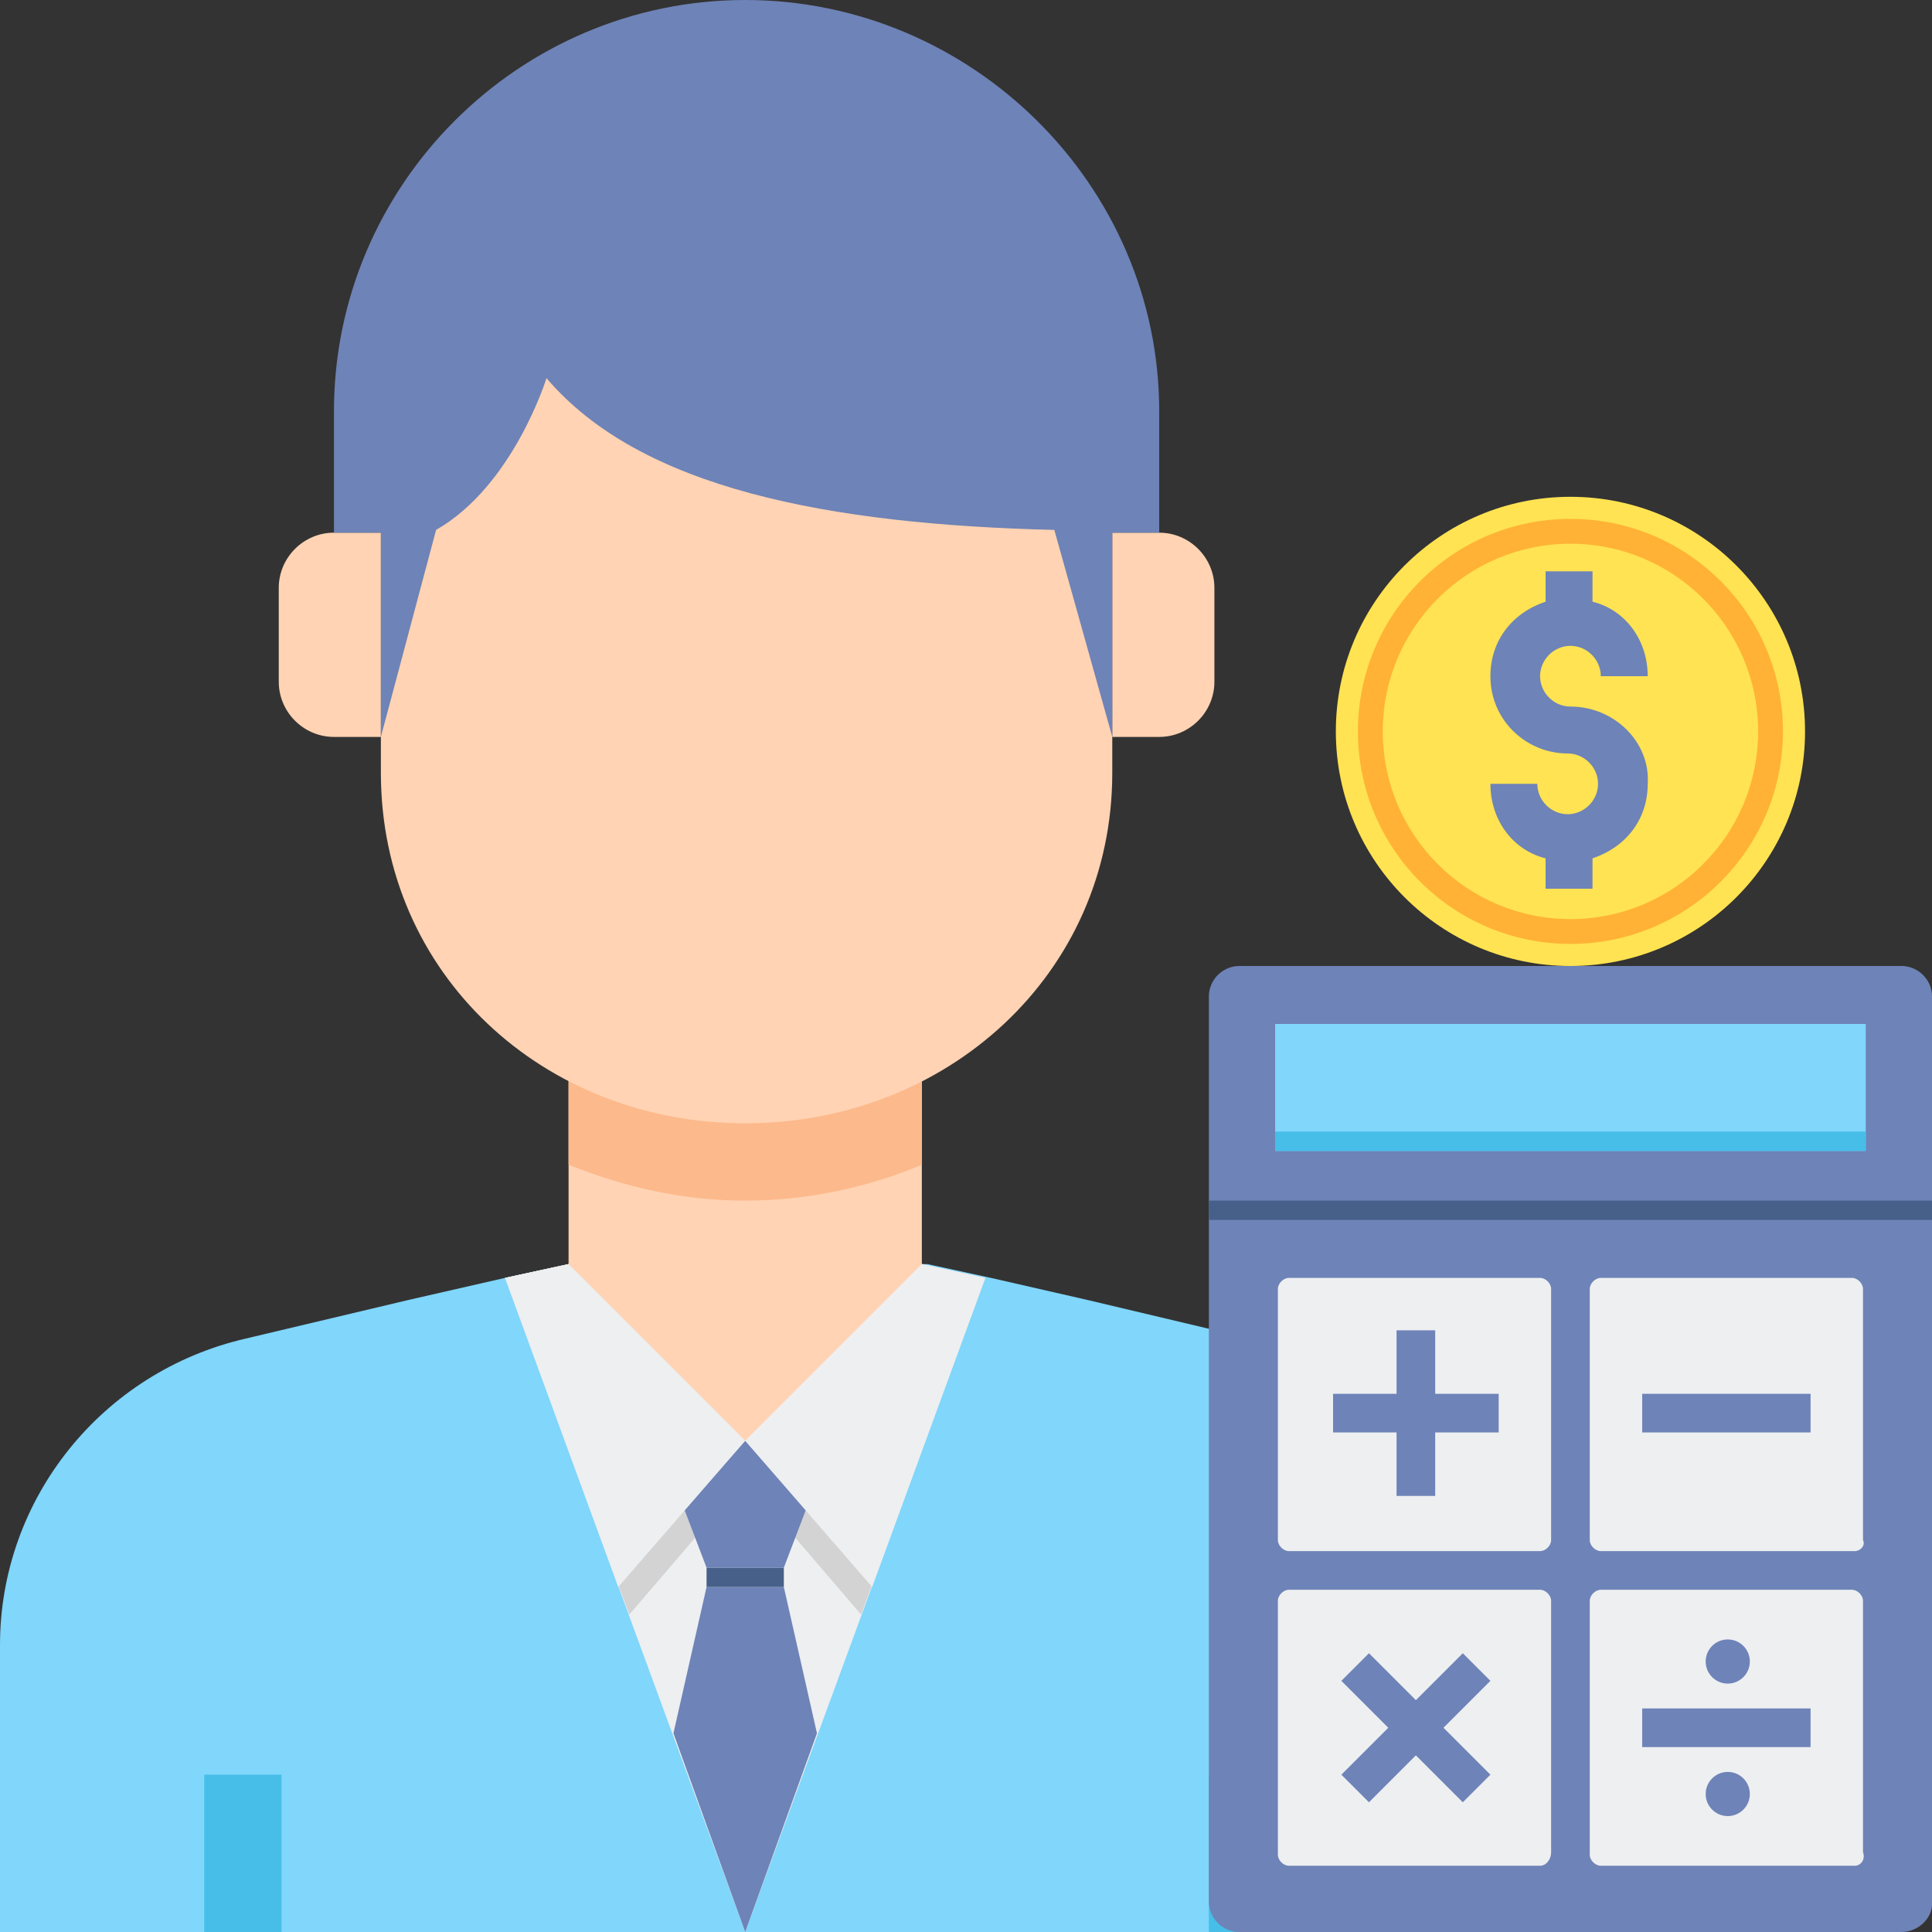
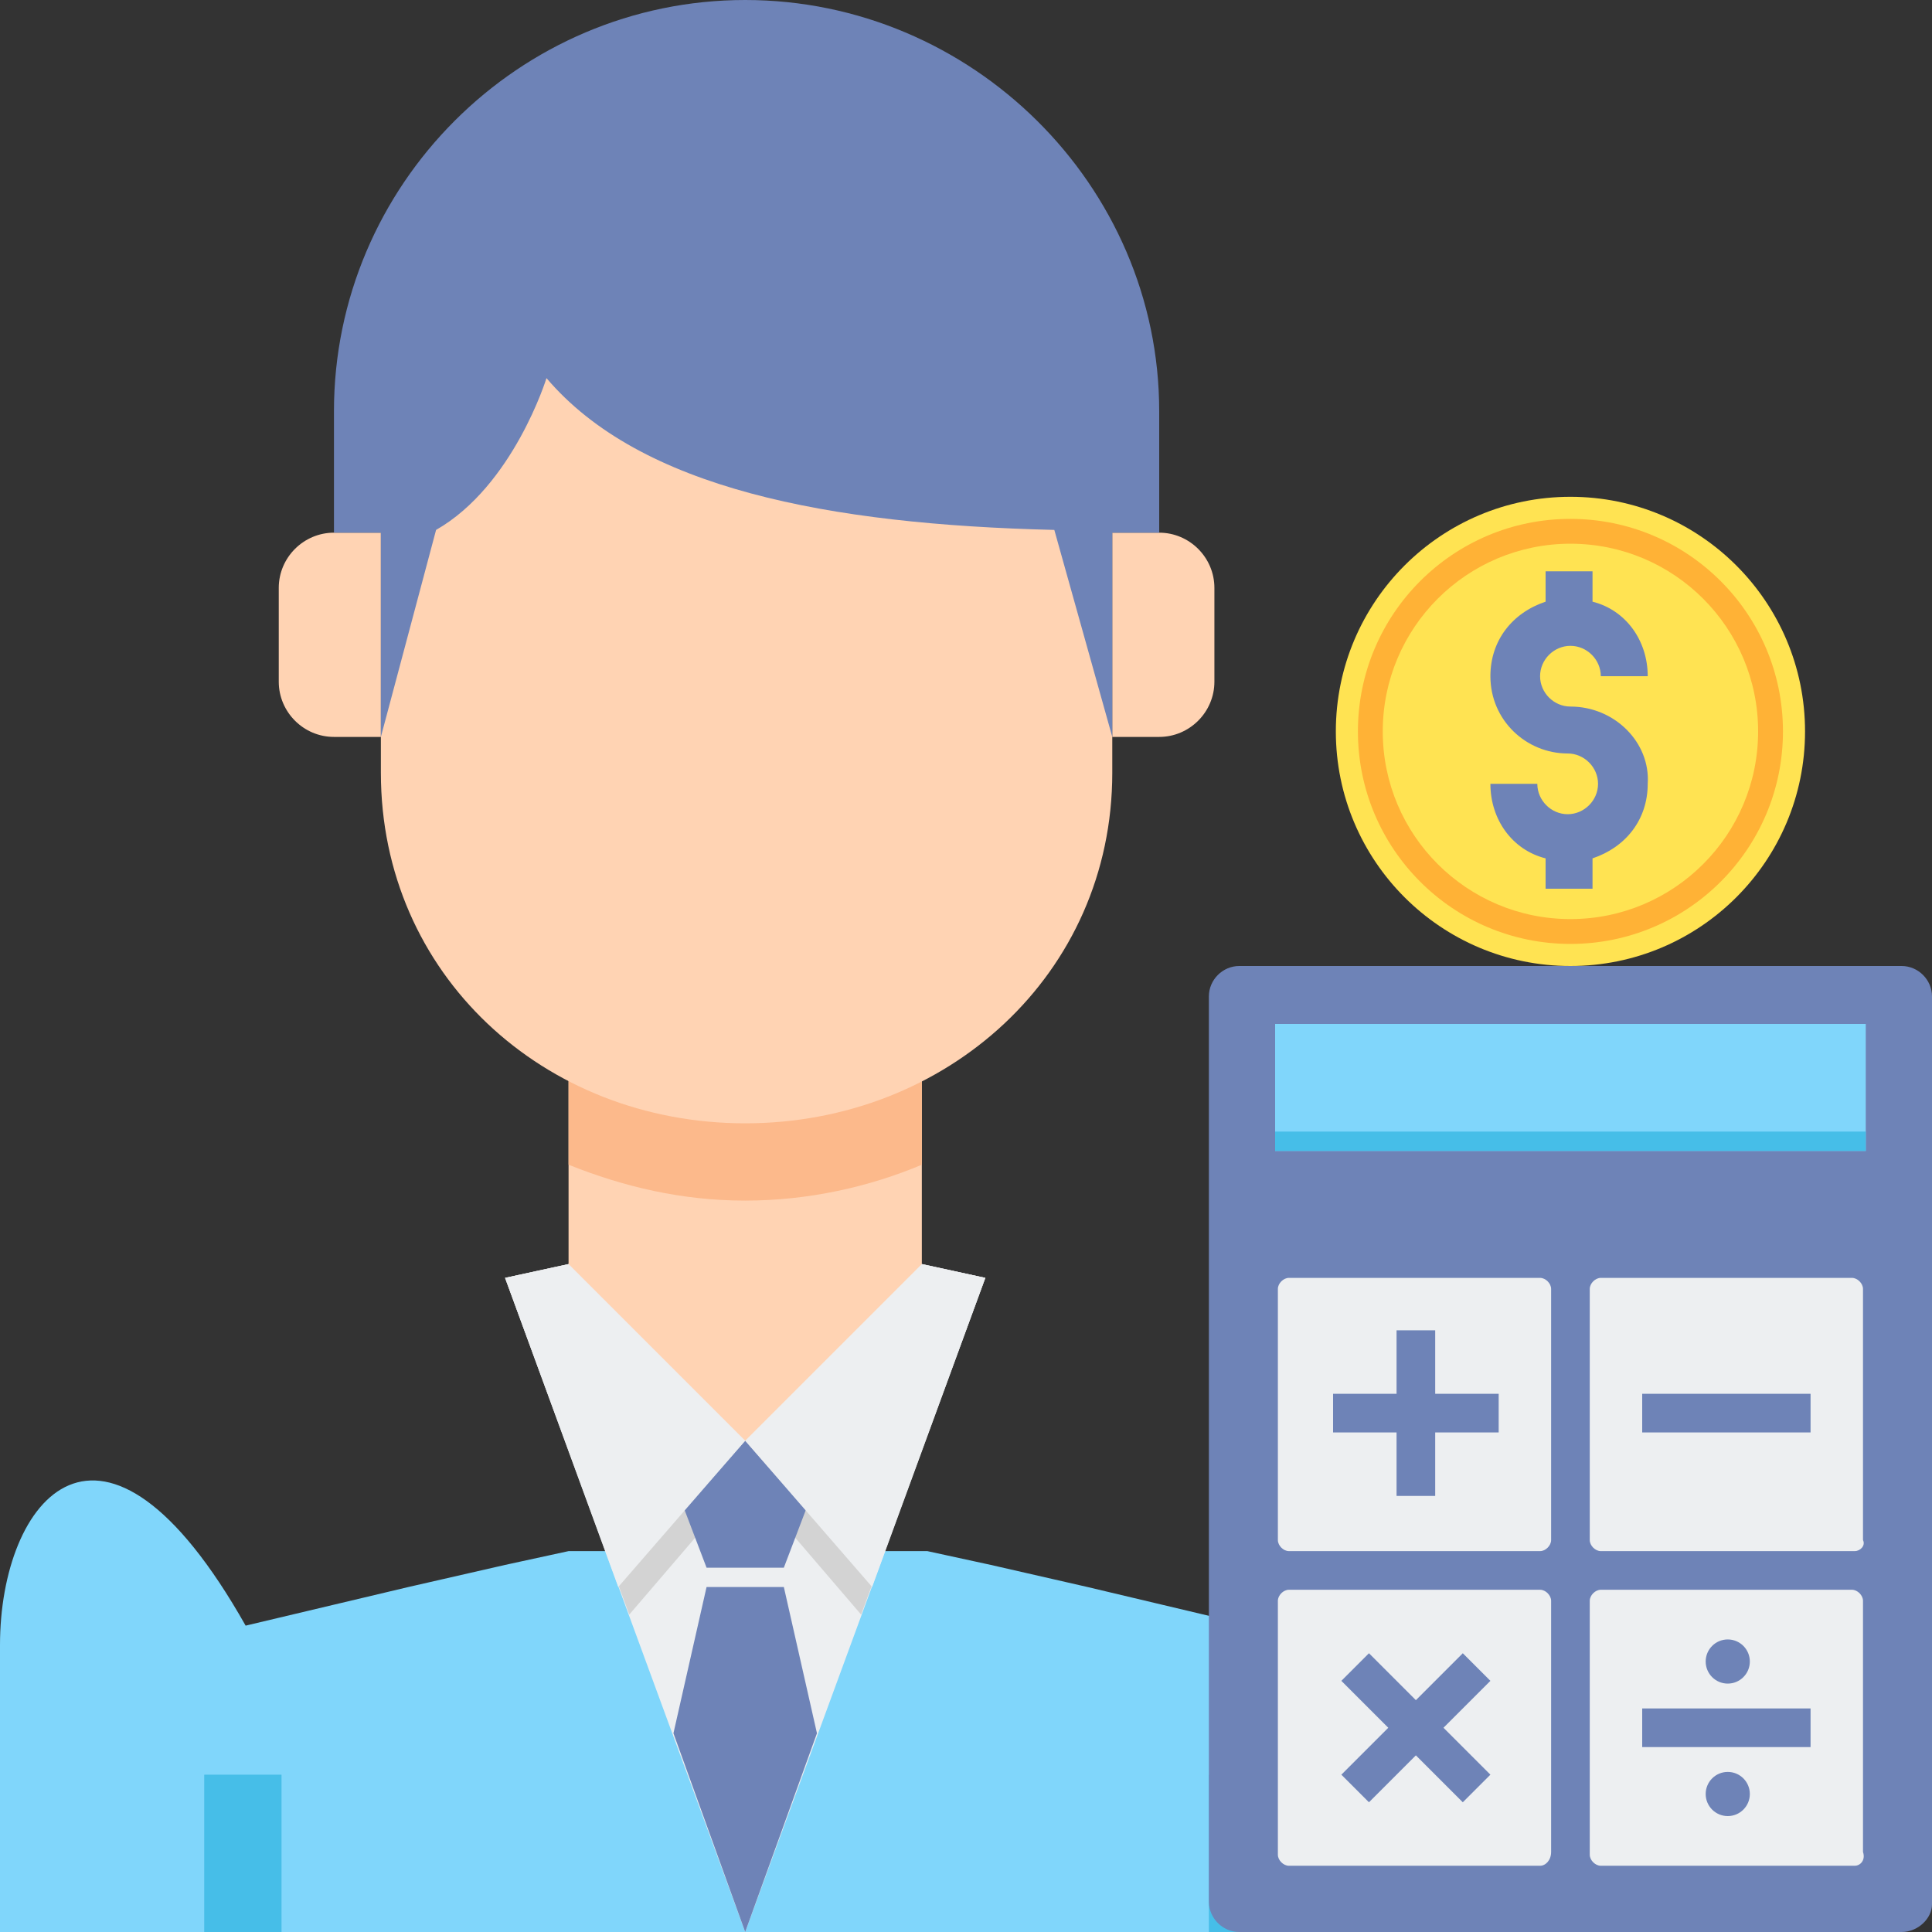
<svg xmlns="http://www.w3.org/2000/svg" version="1.1" id="Layer_2_00000176005408253570758440000014591974786390695318_" x="0px" y="0px" width="70px" height="70px" viewBox="0 0 70 70" style="enable-background:new 0 0 70 70;" xml:space="preserve">
  <rect x="0" y="0" width="70" height="70" fill="#333333" stroke="none" />
  <style type="text/css">
	.st0{fill:#80D6FB;}
	.st1{fill:#46BEE8;}
	.st2{fill:#EDEFF1;}
	.st3{fill:#D3D3D3;}
	.st4{fill:#FFD3B3;}
	.st5{fill:#FCB98B;}
	.st6{fill:#6E83B7;}
	.st7{fill:#466089;}
	.st8{fill:#FFE352;}
	.st9{fill:#FFB236;}
</style>
  <g>
    <g>
-       <path class="st0" d="M0,59.6V70h54.1V59.6c0-5.3-3.7-9.9-8.8-11.1l-5.9-1.4l-3.5-0.8l-2.3-0.5H20.6l-2.3,0.5l-3.5,0.8l-5.9,1.4    C3.7,49.7,0,54.3,0,59.6L0,59.6z" />
+       <path class="st0" d="M0,59.6V70h54.1c0-5.3-3.7-9.9-8.8-11.1l-5.9-1.4l-3.5-0.8l-2.3-0.5H20.6l-2.3,0.5l-3.5,0.8l-5.9,1.4    C3.7,49.7,0,54.3,0,59.6L0,59.6z" />
      <g>
        <path class="st1" d="M43.8,64.3h2.8V70h-2.8V64.3z" />
        <path class="st1" d="M7.4,64.3h2.8V70H7.4V64.3z" />
      </g>
      <g>
        <path class="st2" d="M20.6,45.8h12.8l2.3,0.5L27,70l-8.7-23.7L20.6,45.8z" />
        <path class="st3" d="M20.6,45.8h12.8l2.3,0.5l-4.5,12.2L27,53.6l-4.2,4.9l-4.5-12.2L20.6,45.8z" />
      </g>
      <g>
        <path class="st4" d="M20.6,45.8V39h12.8v6.8c0,3.5-2.9,6.4-6.4,6.4S20.6,49.3,20.6,45.8z" />
        <path class="st5" d="M27,43.5c-2.3,0-4.4-0.5-6.4-1.3V39h12.8v3.2C31.5,43,29.3,43.5,27,43.5z" />
      </g>
      <g>
        <path class="st6" d="M25.6,57.5h2.8l1.2,5.3L27,70l-2.6-7.2L25.6,57.5z" />
-         <path class="st7" d="M25.6,56.8h2.8v0.7h-2.8V56.8z" />
        <path class="st6" d="M27,52.2l2.2,2.5l-0.8,2.1h-2.8l-0.8-2.1L27,52.2z" />
      </g>
      <g>
        <path class="st2" d="M33.4,45.8L27,52.2l4.6,5.3l4.1-11.2L33.4,45.8z" />
        <path class="st2" d="M18.3,46.3l4.1,11.2l4.6-5.3l-6.4-6.4L18.3,46.3z" />
      </g>
      <g>
        <path class="st4" d="M12.1,19.3h1.7v7.4h-1.7c-1.1,0-2-0.9-2-2v-3.4C10.1,20.2,11,19.3,12.1,19.3z" />
        <path class="st4" d="M42,19.3h-1.7v7.4H42c1.1,0,2-0.9,2-2v-3.4C44,20.2,43.1,19.3,42,19.3z" />
      </g>
      <path class="st4" d="M13.8,13.5V28c0,7.3,5.9,12.7,13.2,12.7S40.3,35.3,40.3,28V13.5H13.8z" />
      <path class="st6" d="M27,0C35.2,0,42,6.7,42,14.9v4.4h-1.7v7.4l-2.1-7.5C30,19,23.2,17.7,19.8,13.7c0,0-1.2,3.9-4,5.5l-2,7.5v-7.4    h-1.7v-4.4C12.1,6.7,18.8,0,27,0z" />
    </g>
    <g>
      <circle class="st8" cx="56.9" cy="26.5" r="8.5" />
      <circle class="st9" cx="56.9" cy="26.5" r="7.7" />
      <circle class="st8" cx="56.9" cy="26.5" r="6.8" />
      <path class="st6" d="M56.9,25.6c-0.6,0-1.1-0.5-1.1-1.1s0.5-1.1,1.1-1.1s1.1,0.5,1.1,1.1h1.7c0-1.3-0.8-2.4-2-2.7v-1.1h-1.7v1.1    c-1.2,0.4-2,1.4-2,2.7c0,1.6,1.3,2.8,2.8,2.8c0.6,0,1.1,0.5,1.1,1.1s-0.5,1.1-1.1,1.1s-1.1-0.5-1.1-1.1h-1.7c0,1.3,0.8,2.4,2,2.7    v1.1h1.7v-1.1c1.2-0.4,2-1.4,2-2.7C59.8,26.9,58.5,25.6,56.9,25.6z" />
    </g>
    <g>
      <g>
        <path class="st6" d="M68.9,70h-24c-0.6,0-1.1-0.5-1.1-1.1V36.1c0-0.6,0.5-1.1,1.1-1.1h24c0.6,0,1.1,0.5,1.1,1.1v32.9     C70,69.5,69.5,70,68.9,70z" />
-         <path class="st7" d="M43.8,43.5H70v0.7H43.8V43.5z" />
        <path class="st0" d="M67.6,37.1v4.6H46.2v-4.6H67.6z" />
        <path class="st1" d="M67.6,41v0.7H46.2V41H67.6z" />
      </g>
      <g>
        <path class="st2" d="M55.8,56.2h-9.1c-0.2,0-0.4-0.2-0.4-0.4v-9.1c0-0.2,0.2-0.4,0.4-0.4h9.1c0.2,0,0.4,0.2,0.4,0.4v9.1     C56.2,56,56,56.2,55.8,56.2z" />
        <path class="st2" d="M67.2,56.2H58c-0.2,0-0.4-0.2-0.4-0.4v-9.1c0-0.2,0.2-0.4,0.4-0.4h9.1c0.2,0,0.4,0.2,0.4,0.4v9.1     C67.6,56,67.4,56.2,67.2,56.2z" />
        <path class="st2" d="M55.8,67.6h-9.1c-0.2,0-0.4-0.2-0.4-0.4V58c0-0.2,0.2-0.4,0.4-0.4h9.1c0.2,0,0.4,0.2,0.4,0.4v9.1     C56.2,67.4,56,67.6,55.8,67.6z" />
        <path class="st2" d="M67.2,67.6H58c-0.2,0-0.4-0.2-0.4-0.4V58c0-0.2,0.2-0.4,0.4-0.4h9.1c0.2,0,0.4,0.2,0.4,0.4v9.1     C67.6,67.4,67.4,67.6,67.2,67.6z" />
      </g>
      <g>
        <path class="st6" d="M54.3,50.5h-2.3v-2.3h-1.4v2.3h-2.3v1.4h2.3v2.3h1.4v-2.3h2.3V50.5z" />
        <path class="st6" d="M54,60.9l-1-1l-1.7,1.7l-1.7-1.7l-1,1l1.7,1.7l-1.7,1.7l1,1l1.7-1.7l1.7,1.7l1-1l-1.7-1.7L54,60.9z" />
        <path class="st6" d="M59.5,50.5h6.1v1.4h-6.1V50.5z" />
        <g>
          <circle class="st6" cx="62.6" cy="60.2" r="0.8" />
          <circle class="st6" cx="62.6" cy="65" r="0.8" />
          <path class="st6" d="M59.5,61.9h6.1v1.4h-6.1V61.9z" />
        </g>
      </g>
    </g>
  </g>
</svg>